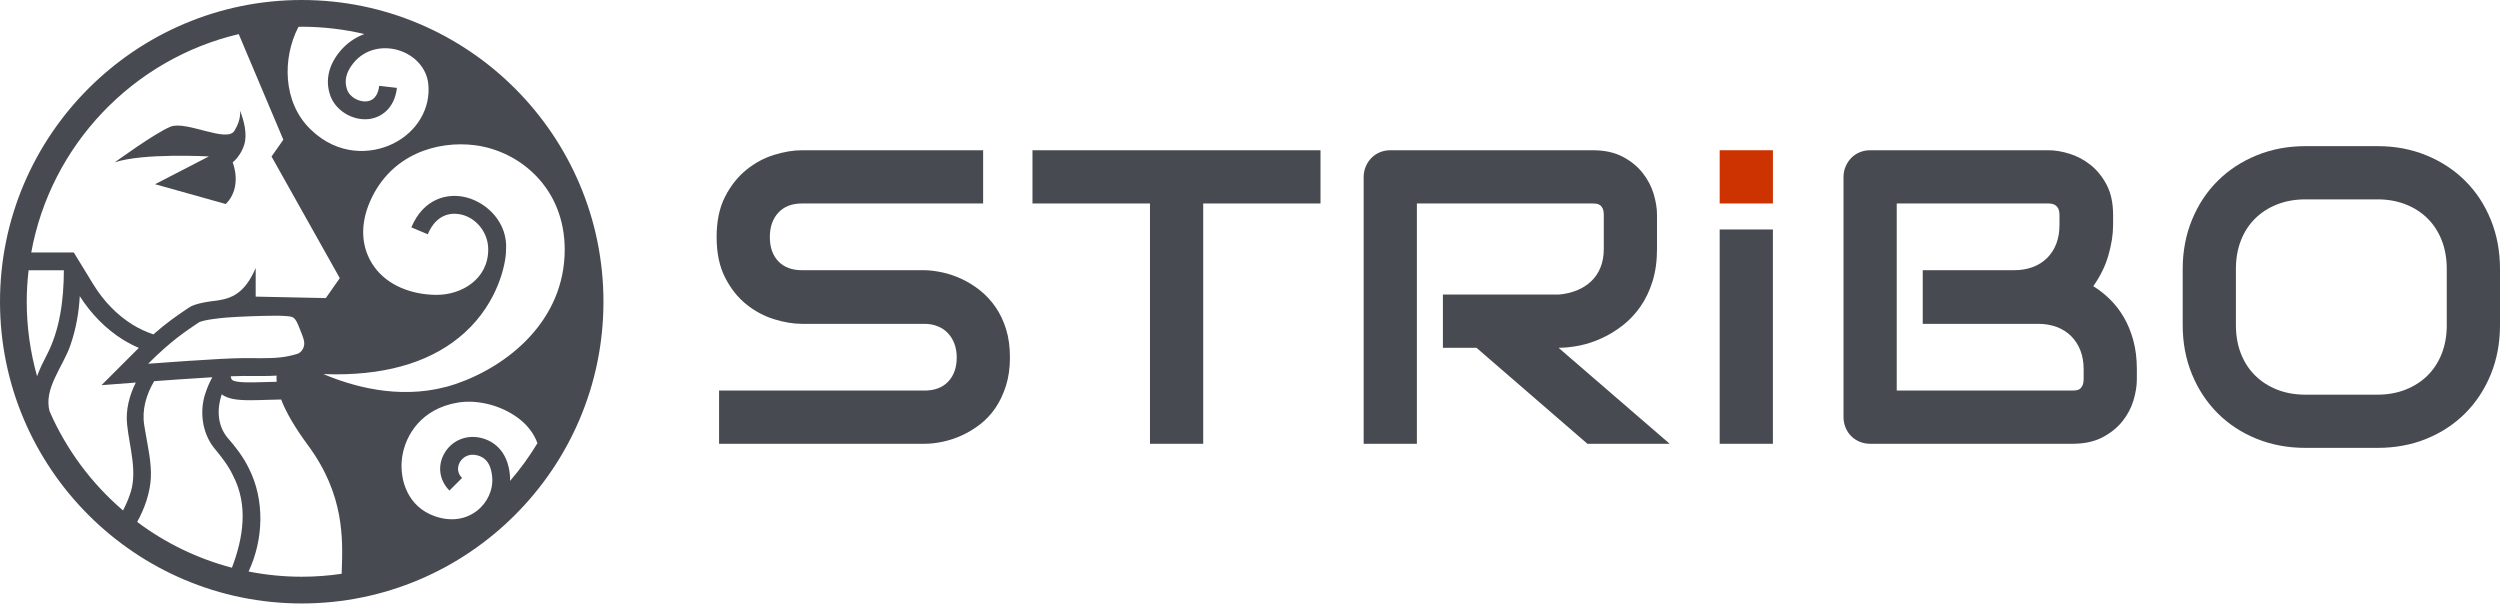
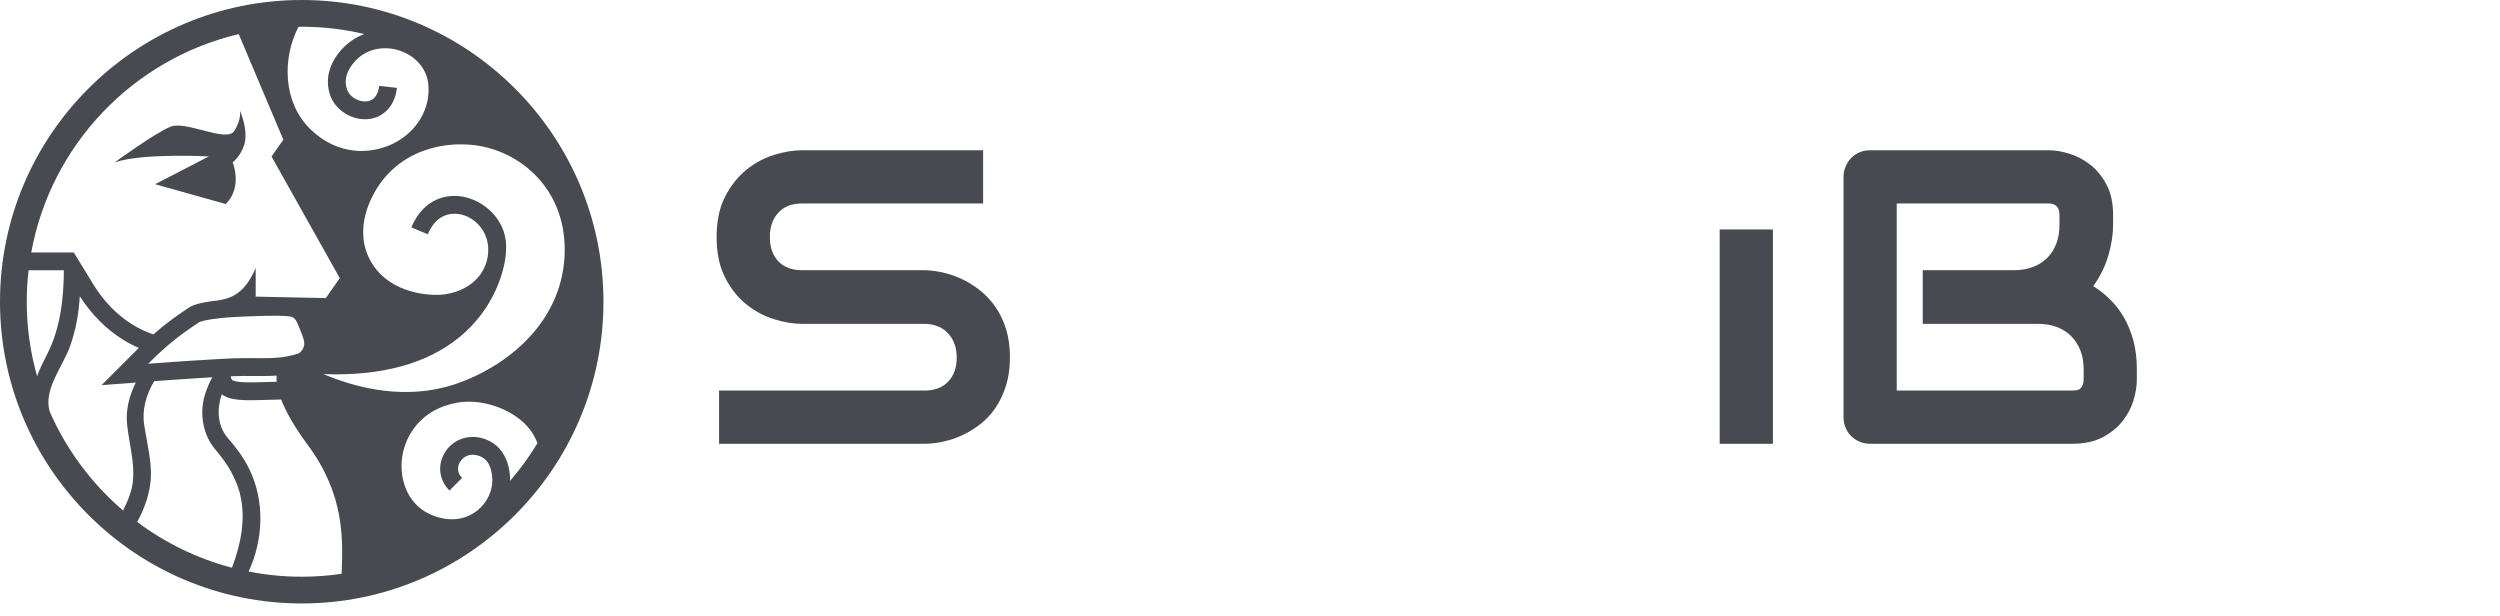
<svg xmlns="http://www.w3.org/2000/svg" width="138" height="34" viewBox="0 0 138 34" fill="none">
  <path d="M54.953 16.949C54.708 16.595 54.427 16.292 54.111 16.04C53.794 15.787 53.461 15.578 53.111 15.412C52.76 15.247 52.408 15.124 52.054 15.045C51.7 14.966 51.365 14.923 51.048 14.915H51.026H44.269C43.711 14.915 43.276 14.751 42.964 14.424C42.651 14.096 42.495 13.65 42.495 13.085C42.495 12.527 42.651 12.079 42.964 11.74C43.276 11.401 43.711 11.232 44.269 11.232H54.269V8.294H44.269C43.794 8.294 43.282 8.379 42.732 8.548C42.182 8.717 41.672 8.992 41.201 9.373C40.73 9.753 40.338 10.247 40.026 10.853C39.713 11.46 39.557 12.204 39.557 13.085C39.557 13.966 39.713 14.712 40.026 15.322C40.338 15.932 40.73 16.426 41.201 16.802C41.672 17.179 42.182 17.452 42.732 17.622C43.282 17.791 43.794 17.876 44.269 17.876H51.026C51.297 17.876 51.544 17.921 51.766 18.012C51.988 18.102 52.176 18.23 52.331 18.396C52.485 18.561 52.604 18.757 52.687 18.983C52.77 19.209 52.811 19.458 52.811 19.729C52.811 20.287 52.655 20.731 52.343 21.062C52.03 21.394 51.591 21.559 51.026 21.559H39.693V24.497H51.026C51.343 24.497 51.68 24.46 52.038 24.384C52.395 24.309 52.747 24.192 53.094 24.034C53.44 23.876 53.776 23.673 54.1 23.424C54.423 23.175 54.706 22.874 54.947 22.52C55.188 22.166 55.382 21.757 55.529 21.294C55.676 20.831 55.749 20.309 55.749 19.729C55.749 19.148 55.678 18.629 55.535 18.169C55.392 17.71 55.197 17.303 54.953 16.949Z" fill="#474A51" />
-   <path d="M56.993 11.232H63.479V24.497H66.417V11.232H72.892V8.294H56.993V11.232Z" fill="#474A51" />
-   <path d="M87.19 19.074C87.601 18.991 88.007 18.857 88.41 18.672C88.813 18.488 89.2 18.253 89.569 17.966C89.938 17.68 90.263 17.335 90.546 16.932C90.829 16.529 91.052 16.064 91.218 15.537C91.384 15.01 91.467 14.411 91.467 13.74V11.864C91.467 11.503 91.405 11.115 91.281 10.7C91.156 10.286 90.953 9.9 90.67 9.542C90.388 9.184 90.02 8.887 89.569 8.649C89.117 8.412 88.563 8.293 87.907 8.293H76.755C76.544 8.293 76.348 8.331 76.167 8.406C75.986 8.482 75.83 8.587 75.698 8.723C75.566 8.858 75.463 9.017 75.387 9.198C75.312 9.378 75.274 9.57 75.274 9.774V24.497H78.212V11.231H87.907C87.968 11.231 88.034 11.235 88.105 11.243C88.177 11.25 88.245 11.275 88.309 11.316C88.373 11.357 88.426 11.422 88.467 11.508C88.508 11.595 88.529 11.721 88.529 11.887V13.74C88.529 14.124 88.469 14.465 88.348 14.762C88.228 15.06 88.056 15.314 87.834 15.525C87.612 15.736 87.348 15.904 87.043 16.028C86.738 16.152 86.401 16.23 86.032 16.26H79.648V19.198H81.501L87.625 24.497H92.167L86.032 19.198C86.394 19.198 86.78 19.156 87.19 19.074Z" fill="#474A51" />
  <path d="M117.242 17.525C117.024 17.149 116.769 16.817 116.479 16.531C116.189 16.245 115.878 16 115.547 15.797C115.931 15.262 116.21 14.695 116.383 14.096C116.556 13.497 116.643 12.938 116.643 12.418V11.864C116.643 11.209 116.525 10.655 116.287 10.203C116.05 9.751 115.752 9.384 115.395 9.101C115.037 8.819 114.651 8.614 114.237 8.486C113.822 8.357 113.434 8.293 113.073 8.293H103.242C103.031 8.293 102.835 8.331 102.654 8.406C102.473 8.482 102.317 8.587 102.185 8.723C102.053 8.858 101.95 9.017 101.875 9.198C101.799 9.378 101.762 9.57 101.762 9.774V23.017C101.762 23.228 101.799 23.424 101.875 23.604C101.95 23.785 102.053 23.942 102.185 24.073C102.317 24.205 102.473 24.309 102.654 24.384C102.835 24.46 103.031 24.497 103.242 24.497H114.395C115.05 24.497 115.604 24.378 116.056 24.141C116.508 23.904 116.875 23.608 117.158 23.254C117.44 22.9 117.643 22.516 117.768 22.102C117.892 21.687 117.954 21.299 117.954 20.938V20.373C117.954 19.8 117.89 19.277 117.762 18.802C117.634 18.328 117.46 17.902 117.242 17.525ZM115.016 20.915C115.016 21.074 114.994 21.198 114.949 21.288C114.903 21.379 114.85 21.443 114.79 21.48C114.73 21.518 114.662 21.541 114.587 21.548C114.511 21.555 114.447 21.559 114.395 21.559H104.7V11.231H113.073C113.48 11.231 113.683 11.442 113.683 11.864V12.418C113.683 12.802 113.624 13.147 113.508 13.452C113.391 13.757 113.223 14.019 113.005 14.237C112.786 14.456 112.523 14.623 112.214 14.74C111.905 14.857 111.559 14.915 111.175 14.915H106.135V17.876H112.497C112.881 17.876 113.227 17.934 113.536 18.051C113.845 18.168 114.109 18.335 114.327 18.554C114.545 18.772 114.715 19.034 114.836 19.339C114.956 19.644 115.017 19.989 115.017 20.373V20.915H115.016Z" fill="#474A51" />
-   <path d="M137.491 12.13C137.152 11.297 136.681 10.582 136.079 9.983C135.476 9.384 134.763 8.915 133.938 8.576C133.113 8.237 132.215 8.067 131.243 8.067H127.265C126.293 8.067 125.393 8.237 124.565 8.576C123.736 8.915 123.02 9.384 122.418 9.983C121.815 10.582 121.342 11.297 121 12.13C120.657 12.962 120.485 13.868 120.485 14.847V17.943C120.485 18.93 120.657 19.838 121 20.667C121.342 21.495 121.815 22.211 122.418 22.814C123.02 23.416 123.736 23.885 124.565 24.221C125.393 24.556 126.293 24.723 127.265 24.723H131.243C132.215 24.723 133.113 24.556 133.938 24.221C134.763 23.885 135.476 23.416 136.079 22.814C136.681 22.211 137.152 21.495 137.491 20.667C137.83 19.838 138 18.93 138 17.943V14.847C138 13.868 137.83 12.962 137.491 12.13ZM135.062 17.944C135.062 18.524 134.969 19.049 134.785 19.52C134.6 19.991 134.338 20.394 133.999 20.729C133.66 21.064 133.255 21.324 132.785 21.509C132.313 21.694 131.792 21.786 131.219 21.786H127.264C126.692 21.786 126.17 21.694 125.699 21.509C125.228 21.324 124.824 21.064 124.485 20.729C124.145 20.394 123.884 19.991 123.699 19.52C123.514 19.049 123.422 18.524 123.422 17.944V14.848C123.422 14.268 123.514 13.742 123.699 13.271C123.883 12.8 124.145 12.397 124.485 12.062C124.824 11.727 125.228 11.467 125.699 11.283C126.17 11.098 126.692 11.005 127.264 11.005H131.242C131.807 11.005 132.325 11.098 132.796 11.283C133.266 11.467 133.669 11.727 134.005 12.062C134.34 12.397 134.6 12.8 134.785 13.271C134.969 13.742 135.061 14.268 135.061 14.848V17.944H135.062Z" fill="#474A51" />
  <path d="M97.864 12.667H94.926V24.497H97.864V12.667Z" fill="#474A51" />
-   <path d="M97.865 8.293H94.926V11.232H97.865V8.293Z" fill="#CC3300" />
  <path d="M16.656 0C7.472 0 0 7.472 0 16.656C0 25.84 7.472 33.311 16.656 33.311C25.84 33.311 33.311 25.84 33.311 16.656C33.311 7.472 25.84 0 16.656 0ZM26.221 8.017C28.684 8.334 31.172 10.37 31.172 13.776C31.172 17.696 28.039 20.218 25.134 21.203C24.995 21.25 24.857 21.293 24.719 21.331C24.68 21.341 24.642 21.351 24.603 21.36C21.966 22.056 19.41 21.313 17.848 20.646C18.08 20.655 18.312 20.664 18.537 20.664C21.581 20.664 23.971 19.89 25.657 18.356C27.523 16.657 27.932 14.505 27.932 13.819H27.932C28.05 12.31 26.897 11.188 25.735 10.895C24.716 10.639 23.386 10.938 22.706 12.55L23.613 12.932C24.148 11.662 25.107 11.752 25.494 11.85C26.281 12.048 26.95 12.817 26.95 13.772C26.95 15.409 25.483 16.276 24.109 16.276C22.762 16.276 21.412 15.779 20.657 14.726C19.935 13.717 19.852 12.439 20.422 11.128C21.564 8.506 24.147 7.751 26.221 8.017ZM16.476 1.481C16.536 1.48 16.595 1.476 16.656 1.476C17.845 1.476 19.001 1.618 20.112 1.878C19.57 2.08 19.084 2.427 18.707 2.908C18.126 3.649 17.957 4.456 18.221 5.243C18.502 6.084 19.435 6.667 20.341 6.574C21.012 6.504 21.776 6.014 21.91 4.851L20.932 4.739C20.89 5.101 20.736 5.543 20.239 5.595C19.835 5.637 19.304 5.38 19.154 4.931C18.996 4.46 19.103 3.997 19.481 3.516C20.172 2.635 21.212 2.548 21.954 2.76C22.884 3.026 23.546 3.757 23.64 4.622C23.787 5.981 23.021 7.281 21.689 7.933C20.492 8.519 18.67 8.619 17.145 7.144C15.587 5.637 15.59 3.182 16.476 1.481ZM13.178 1.883L15.64 7.711L14.989 8.64L18.756 15.353L17.985 16.454L14.114 16.373V14.794C13.514 16.194 12.785 16.47 11.998 16.588C10.816 16.717 10.527 16.911 10.398 17L10.219 17.121C9.776 17.421 9.214 17.801 8.466 18.458C8.051 18.317 7.676 18.142 7.309 17.915C6.465 17.391 5.718 16.623 5.149 15.694L4.073 13.936H1.725C2.804 7.998 7.347 3.256 13.178 1.883ZM15.273 21.073C15.069 21.078 14.873 21.083 14.691 21.089C13.804 21.115 12.966 21.14 12.799 20.956C12.781 20.937 12.752 20.886 12.739 20.771C13.016 20.759 13.251 20.753 13.419 20.753C13.616 20.753 13.798 20.753 13.968 20.755C14.121 20.755 14.264 20.756 14.399 20.756C14.701 20.756 14.985 20.753 15.269 20.734C15.261 20.842 15.262 20.954 15.273 21.073ZM14.399 19.772C14.113 19.772 13.793 19.768 13.419 19.768C12.257 19.768 8.178 20.078 8.178 20.078C9.503 18.753 10.308 18.253 10.953 17.812C11.193 17.648 12.228 17.551 12.517 17.528C13.181 17.476 14.447 17.428 15.202 17.428C15.397 17.428 15.559 17.431 15.666 17.439C16.225 17.476 16.276 17.454 16.56 18.184C16.724 18.604 16.838 18.84 16.779 19.096C16.734 19.292 16.598 19.477 16.405 19.535C15.718 19.744 15.185 19.772 14.399 19.772ZM2.046 20.765C1.678 19.457 1.476 18.08 1.476 16.656C1.476 16.069 1.513 15.49 1.579 14.92H3.522L3.525 14.925C3.518 16.533 3.317 18.207 2.561 19.636C2.376 19.989 2.19 20.37 2.046 20.765ZM7.017 23.443C7.148 24.706 7.626 26.111 7.154 27.346C7.057 27.627 6.93 27.903 6.793 28.18C5.064 26.698 3.671 24.837 2.746 22.724C2.372 21.467 3.508 20.205 3.896 19.027C4.196 18.15 4.355 17.256 4.403 16.35C5.04 17.345 5.862 18.174 6.791 18.751C7.074 18.927 7.362 19.075 7.663 19.204C7.604 19.262 7.544 19.321 7.483 19.382L5.604 21.261L7.496 21.117C7.14 21.828 6.927 22.64 7.017 23.443ZM12.803 31.338C10.887 30.835 9.116 29.967 7.572 28.81C7.988 28.058 8.282 27.217 8.328 26.362C8.361 25.508 8.172 24.717 8.035 23.904C8.018 23.812 7.978 23.56 7.962 23.471C7.827 22.623 8.067 21.797 8.509 21.041C9.081 20.998 10.506 20.895 11.72 20.824C11.571 21.095 11.447 21.377 11.346 21.684C11.002 22.668 11.148 23.877 11.811 24.719C12.226 25.217 12.602 25.694 12.873 26.271C13.71 27.892 13.43 29.687 12.803 31.338ZM18.864 31.524C18.862 31.576 18.861 31.623 18.859 31.673C18.139 31.779 17.404 31.835 16.656 31.835C15.652 31.835 14.672 31.735 13.722 31.548C14.549 29.783 14.626 27.603 13.735 25.848C13.432 25.222 13.007 24.672 12.555 24.156C11.993 23.475 11.97 22.579 12.237 21.767C12.591 22.029 13.097 22.092 13.807 22.092C14.08 22.092 14.383 22.083 14.72 22.073C14.967 22.065 15.234 22.058 15.519 22.052C15.794 22.77 16.29 23.616 17.008 24.589C19.013 27.306 18.927 29.744 18.864 31.524ZM28.155 26.547C28.157 26.456 28.159 26.366 28.152 26.275C28.033 24.801 27.147 24.337 26.63 24.192C25.801 23.959 24.961 24.285 24.54 25.006C24.135 25.696 24.241 26.51 24.81 27.078L25.506 26.382C25.136 26.012 25.323 25.616 25.389 25.503C25.537 25.25 25.881 25.003 26.363 25.139C26.675 25.227 27.098 25.448 27.17 26.353C27.226 27.045 26.902 27.752 26.324 28.198C25.689 28.689 24.867 28.796 24.009 28.498C22.5 27.974 22.079 26.509 22.178 25.414C22.283 24.238 23.057 22.778 24.869 22.309C24.893 22.302 24.916 22.296 24.94 22.29C25.057 22.262 25.178 22.237 25.304 22.217C26.468 22.034 27.87 22.44 28.79 23.227C29.111 23.501 29.469 23.913 29.667 24.463C29.223 25.202 28.715 25.897 28.155 26.547Z" fill="#474A51" />
  <path d="M11.53 8.635L8.559 10.168L12.463 11.262C13.41 10.316 12.844 8.963 12.844 8.963C12.844 8.963 13.293 8.616 13.485 7.978C13.655 7.413 13.479 6.662 13.238 6.093C13.238 6.093 13.357 6.549 12.938 7.224C12.518 7.899 10.271 6.646 9.414 6.993C8.556 7.339 6.333 8.963 6.333 8.963C7.884 8.434 11.53 8.635 11.53 8.635Z" fill="#474A51" />
</svg>